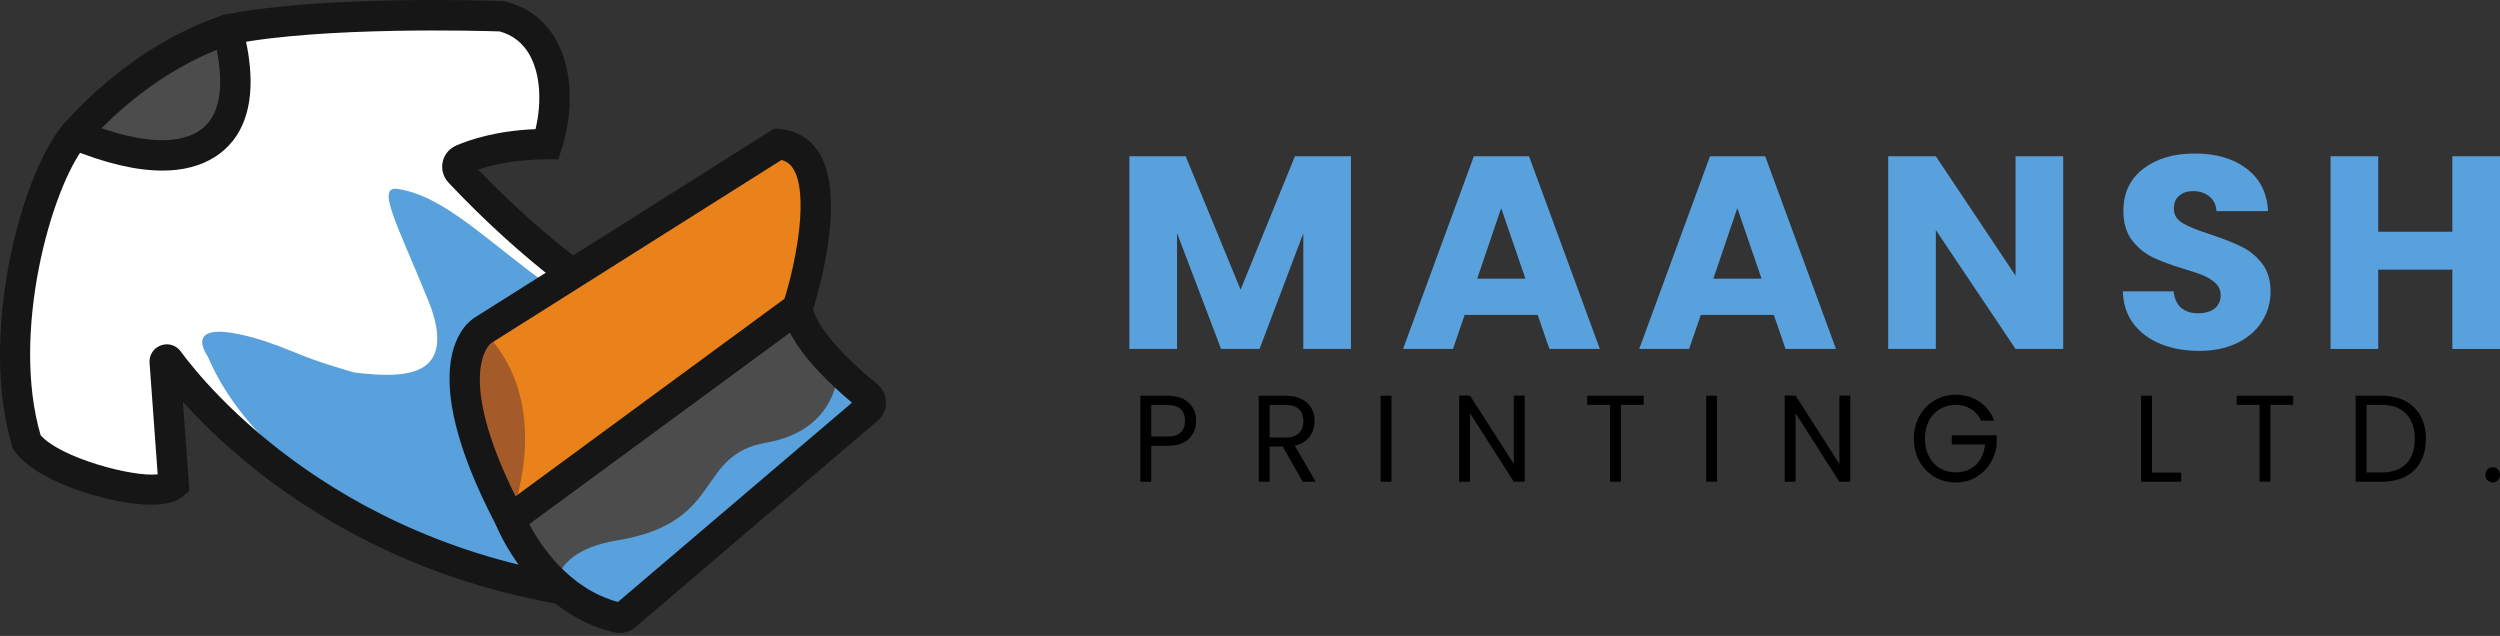
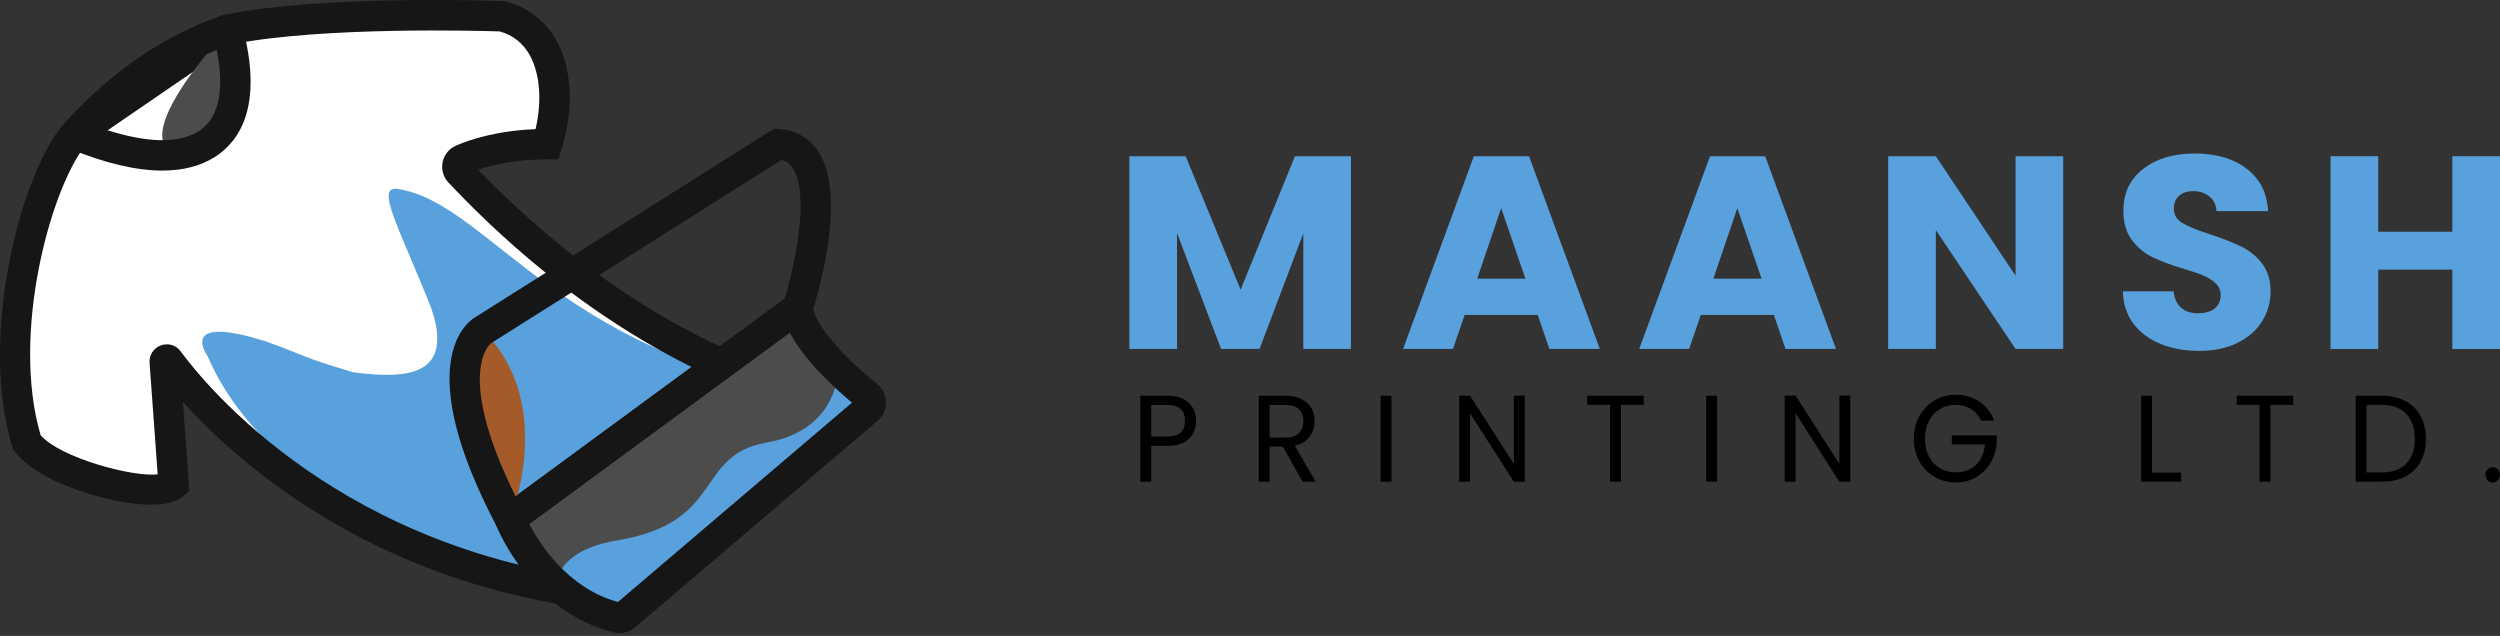
<svg xmlns="http://www.w3.org/2000/svg" fill="none" viewBox="0 0 228 58" height="58" width="228">
  <rect x="0" y="0" width="228" height="58" fill="#333333" stroke="none" />
  <path fill="white" d="M41.255 14.998C41.255 14.998 44.17 13.145 49.901 13.145C51.347 8.566 50.653 2.706 45.775 1.483C45.775 1.483 29.654 0.89 20.755 2.706L6.821 12.257C3.4 16.315 -0.603 30.409 2.453 40.343C4.619 43.287 14.048 45.692 15.837 44.168L14.975 32.319C14.975 32.319 27.867 51.933 56.907 54.481C56.907 54.481 62.969 47.346 75.706 36.499C75.706 36.499 58.724 33.931 41.255 14.998Z" />
  <path fill="#58A1DD" d="M56.306 56.29C52.52 55.148 25.713 48.425 18.936 32.484C18.936 32.484 16.059 28.563 24.202 31.122C28.037 32.484 27.247 32.484 32.249 33.959C36.278 34.486 38.435 34.091 39.357 32.775C40.278 31.459 39.846 29.352 39.092 27.491C36.278 20.534 34.229 16.916 36.278 17.231C44.937 18.562 51.331 33.604 78.011 36.513C78.707 36.588 78.979 37.457 78.446 37.911L57.051 56.133C56.844 56.309 56.566 56.368 56.306 56.29Z" />
  <path fill="#161616" d="M57.498 55.924L56.785 55.862C34.944 53.946 21.999 42.547 16.68 36.649L17.271 44.769L16.736 45.224C15.883 45.951 14.413 46.182 12.241 45.93C8.882 45.541 3.277 43.804 1.336 41.165L1.197 40.976L1.127 40.751C-1.945 30.765 1.819 16.038 5.76 11.363L5.881 11.219L20.202 1.403L20.477 1.347C29.436 -0.481 45.16 0.073 45.825 0.098L45.97 0.103L46.111 0.138C48.124 0.643 49.72 1.862 50.728 3.666C52.177 6.257 52.362 9.957 51.224 13.562L50.917 14.532H49.901C47.02 14.532 44.919 15.026 43.608 15.473C60.074 32.561 75.755 35.104 75.913 35.128L78.921 35.583L76.605 37.555C64.12 48.188 58.023 55.308 57.963 55.379L57.498 55.924ZM15.217 31.401C15.706 31.401 16.173 31.63 16.478 32.045C18.749 35.139 31.262 50.573 56.328 53.034C57.885 51.281 63.202 45.507 72.72 37.238C67.203 35.717 54.297 30.871 40.898 16.649C40.429 16.152 40.231 15.454 40.368 14.784C40.505 14.115 40.96 13.554 41.584 13.282C42.778 12.762 45.231 11.921 48.84 11.778C49.442 9.239 49.255 6.715 48.307 5.019C47.695 3.924 46.775 3.2 45.571 2.865C43.935 2.812 29.534 2.405 21.304 4.011L7.767 13.289C4.642 17.207 0.975 30.379 3.704 39.689C5.501 41.757 12.102 43.53 14.38 43.259L13.64 33.092C13.588 32.386 14.001 31.745 14.666 31.5C14.848 31.433 15.034 31.401 15.217 31.401ZM42.693 15.825C42.693 15.825 42.692 15.825 42.692 15.825C42.692 15.825 42.692 15.825 42.693 15.825Z" />
  <path fill="#4C4C4C" d="M72.73 28.096L46.52 47.346C46.52 47.346 49.365 54.646 56.329 56.325C56.574 56.385 56.834 56.317 57.026 56.153L79.135 37.324C79.514 37.001 79.509 36.414 79.123 36.1C77.356 34.664 73.066 30.913 72.73 28.096Z" />
  <path fill="#58A1DD" d="M57.026 56.153L79.134 37.323C79.513 37 79.509 36.413 79.122 36.099C78.465 35.565 77.459 34.711 76.437 33.703C76.437 33.703 76.522 39.203 69.916 40.361C63.311 41.518 66.171 47.647 56.297 49.281C52.545 49.902 51.057 51.487 50.651 53.213C52.11 54.559 53.986 55.76 56.328 56.325C56.574 56.384 56.834 56.316 57.026 56.153Z" />
  <path fill="#161616" d="M56.505 57.733C56.337 57.733 56.169 57.713 56.003 57.673C48.423 55.846 45.355 48.175 45.228 47.85L44.842 46.858L73.826 25.57L74.108 27.932C74.295 29.506 76.552 32.223 79.998 35.023C80.502 35.433 80.795 36.041 80.803 36.69C80.81 37.341 80.53 37.956 80.034 38.379L57.926 57.209C57.524 57.55 57.017 57.733 56.505 57.733ZM48.263 47.787C49.233 49.637 51.811 53.662 56.357 54.901L77.7 36.723C75.815 35.139 73.26 32.714 72.037 30.326L48.263 47.787Z" />
-   <path fill="#EA821B" d="M70.962 13.145L44.029 30.137C44.029 30.137 38.995 33.061 46.521 47.346L72.731 28.096C72.731 28.096 77.485 13.634 70.962 13.145Z" />
  <path fill="#A55B29" d="M44.029 30.137C44.029 30.137 38.995 33.061 46.521 47.346C46.521 47.346 50.886 36.849 44.029 30.137Z" />
  <path fill="#161616" d="M46.044 49.417L45.294 47.993C37.49 33.181 42.549 29.414 43.302 28.956L70.608 11.727L71.065 11.762C72.571 11.875 73.796 12.575 74.606 13.787C77.4 17.968 74.4 27.46 74.048 28.529L73.909 28.951L46.044 49.417ZM44.773 31.308C44.628 31.423 41.502 34.113 47.014 45.263L71.547 27.245C72.668 23.631 73.785 17.549 72.3 15.328C72.037 14.937 71.711 14.7 71.268 14.591L44.773 31.308ZM44.769 31.311L44.736 31.331C44.744 31.327 44.755 31.32 44.769 31.311Z" />
-   <path fill="#4C4C4C" d="M20.754 2.706C14.264 4.885 9.481 9.286 6.821 12.257C10.731 13.864 15.688 15.14 18.85 13.145C22.156 11.059 21.747 6.394 20.754 2.706Z" />
+   <path fill="#4C4C4C" d="M20.754 2.706C10.731 13.864 15.688 15.14 18.85 13.145C22.156 11.059 21.747 6.394 20.754 2.706Z" />
  <path fill="#161616" d="M14.806 15.558C12.412 15.558 9.567 14.885 6.293 13.54C5.877 13.368 5.569 13.006 5.469 12.567C5.368 12.128 5.487 11.667 5.787 11.332C8.744 8.029 13.665 3.624 20.313 1.391C20.676 1.27 21.072 1.303 21.409 1.484C21.747 1.664 21.994 1.976 22.093 2.346C24.07 9.688 21.823 12.908 19.591 14.318C18.28 15.145 16.681 15.558 14.806 15.558ZM9.26 11.695C12.342 12.745 15.876 13.383 18.11 11.972C20.33 10.571 20.333 7.402 19.764 4.549C15.312 6.342 11.773 9.176 9.26 11.695Z" />
  <path fill="#58A1DD" d="M123.207 14.25V31.825H118.861V21.285L114.87 31.825H111.363L107.346 21.26V31.825H103V14.25H108.134L113.142 26.417L118.098 14.25H123.207Z" />
  <path fill="#58A1DD" d="M140.237 28.72H133.577L132.51 31.825H127.96L134.416 14.25H139.449L145.905 31.825H141.304L140.237 28.72ZM139.118 25.416L136.907 18.982L134.721 25.416H139.118Z" />
  <path fill="#58A1DD" d="M161.773 28.72H155.114L154.046 31.825H149.497L155.953 14.25H160.986L167.442 31.825H162.841L161.773 28.72ZM160.655 25.416L158.444 18.982L156.258 25.416H160.655Z" />
  <path fill="#58A1DD" d="M188.165 31.825H183.819L176.549 20.985V31.825H172.203V14.25H176.549L183.819 25.14V14.25H188.165V31.825Z" />
  <path fill="#58A1DD" d="M200.568 32C199.263 32 198.094 31.791 197.06 31.374C196.027 30.957 195.196 30.339 194.569 29.522C193.959 28.704 193.637 27.719 193.603 26.567H198.23C198.297 27.218 198.526 27.719 198.916 28.07C199.306 28.403 199.814 28.57 200.441 28.57C201.085 28.57 201.593 28.428 201.966 28.145C202.339 27.844 202.525 27.435 202.525 26.918C202.525 26.484 202.373 26.125 202.068 25.841C201.78 25.558 201.415 25.324 200.975 25.14C200.551 24.957 199.941 24.748 199.145 24.515C197.992 24.164 197.052 23.814 196.323 23.463C195.595 23.113 194.968 22.595 194.442 21.911C193.917 21.227 193.654 20.334 193.654 19.232C193.654 17.597 194.256 16.32 195.459 15.402C196.662 14.467 198.229 14 200.161 14C202.127 14 203.711 14.467 204.914 15.402C206.118 16.32 206.761 17.605 206.846 19.257H202.144C202.11 18.69 201.898 18.248 201.508 17.93C201.119 17.597 200.619 17.43 200.009 17.43C199.483 17.43 199.06 17.572 198.738 17.855C198.416 18.122 198.255 18.515 198.255 19.032C198.255 19.599 198.526 20.042 199.068 20.359C199.611 20.676 200.458 21.018 201.61 21.385C202.762 21.769 203.694 22.136 204.406 22.487C205.135 22.837 205.762 23.346 206.287 24.014C206.812 24.681 207.075 25.541 207.075 26.593C207.075 27.594 206.812 28.503 206.287 29.321C205.779 30.139 205.033 30.79 204.05 31.274C203.067 31.758 201.907 32 200.568 32Z" />
  <path fill="#58A1DD" d="M228 14.25V31.825H223.654V24.59H216.892V31.825H212.546V14.25H216.892V21.135H223.654V14.25H228Z" />
  <path fill="black" d="M109.086 38.385C109.086 39.038 108.868 39.582 108.431 40.017C108.002 40.444 107.344 40.658 106.456 40.658H104.993V43.932H104V36.09H106.456C107.315 36.09 107.966 36.304 108.41 36.731C108.861 37.159 109.086 37.71 109.086 38.385ZM106.456 39.814C107.009 39.814 107.416 39.691 107.678 39.443C107.94 39.196 108.071 38.843 108.071 38.385C108.071 37.418 107.533 36.934 106.456 36.934H104.993V39.814H106.456Z" />
  <path fill="black" d="M118.802 43.932L116.99 40.726H115.789V43.932H114.796V36.09H117.252C117.827 36.09 118.311 36.191 118.704 36.394C119.104 36.596 119.402 36.87 119.599 37.215C119.795 37.56 119.893 37.954 119.893 38.397C119.893 38.937 119.74 39.413 119.435 39.826C119.137 40.238 118.685 40.512 118.081 40.647L119.992 43.932H118.802ZM115.789 39.904H117.252C117.79 39.904 118.194 39.769 118.463 39.499C118.733 39.222 118.867 38.854 118.867 38.397C118.867 37.932 118.733 37.572 118.463 37.316C118.201 37.061 117.798 36.934 117.252 36.934H115.789V39.904Z" />
  <path fill="black" d="M126.905 36.09V43.932H125.912V36.09H126.905Z" />
  <path fill="black" d="M139.054 43.932H138.061L134.066 37.688V43.932H133.073V36.079H134.066L138.061 42.312V36.079H139.054V43.932Z" />
  <path fill="black" d="M149.905 36.09V36.923H147.831V43.932H146.838V36.923H144.753V36.09H149.905Z" />
  <path fill="black" d="M156.596 36.09V43.932H155.603V36.09H156.596Z" />
  <path fill="black" d="M168.746 43.932H167.752L163.757 37.688V43.932H162.764V36.079H163.757L167.752 42.312V36.079H168.746V43.932Z" />
  <path fill="black" d="M180.677 38.363C180.466 37.905 180.16 37.553 179.76 37.305C179.36 37.05 178.894 36.923 178.363 36.923C177.832 36.923 177.352 37.05 176.922 37.305C176.5 37.553 176.166 37.913 175.918 38.385C175.678 38.85 175.558 39.391 175.558 40.006C175.558 40.621 175.678 41.161 175.918 41.626C176.166 42.091 176.5 42.451 176.922 42.706C177.352 42.954 177.832 43.077 178.363 43.077C179.105 43.077 179.717 42.849 180.197 42.391C180.677 41.933 180.957 41.315 181.037 40.535H178.003V39.702H182.096V40.489C182.038 41.135 181.841 41.727 181.507 42.267C181.172 42.8 180.732 43.224 180.186 43.539C179.64 43.846 179.033 44 178.363 44C177.657 44 177.013 43.831 176.431 43.494C175.849 43.149 175.387 42.672 175.045 42.065C174.71 41.457 174.543 40.771 174.543 40.006C174.543 39.24 174.71 38.554 175.045 37.947C175.387 37.331 175.849 36.855 176.431 36.518C177.013 36.172 177.657 36 178.363 36C179.171 36 179.884 36.206 180.502 36.619C181.128 37.031 181.583 37.613 181.867 38.363H180.677Z" />
  <path fill="black" d="M196.263 43.1H198.926V43.932H195.269V36.09H196.263V43.1Z" />
  <path fill="black" d="M209.138 36.09V36.923H207.065V43.932H206.071V36.923H203.987V36.09H209.138Z" />
  <path fill="black" d="M217.205 36.09C218.034 36.09 218.751 36.251 219.355 36.574C219.966 36.889 220.432 37.343 220.752 37.935C221.08 38.528 221.243 39.225 221.243 40.028C221.243 40.831 221.08 41.528 220.752 42.121C220.432 42.706 219.966 43.156 219.355 43.471C218.751 43.779 218.034 43.932 217.205 43.932H214.836V36.09H217.205ZM217.205 43.089C218.187 43.089 218.937 42.822 219.453 42.29C219.97 41.75 220.228 40.996 220.228 40.028C220.228 39.053 219.966 38.292 219.442 37.744C218.926 37.196 218.18 36.923 217.205 36.923H215.829V43.089H217.205Z" />
  <path fill="black" d="M227.345 44C227.156 44 226.996 43.932 226.865 43.797C226.734 43.662 226.668 43.497 226.668 43.302C226.668 43.107 226.734 42.942 226.865 42.807C226.996 42.672 227.156 42.605 227.345 42.605C227.527 42.605 227.68 42.672 227.804 42.807C227.935 42.942 228 43.107 228 43.302C228 43.497 227.935 43.662 227.804 43.797C227.68 43.932 227.527 44 227.345 44Z" />
</svg>